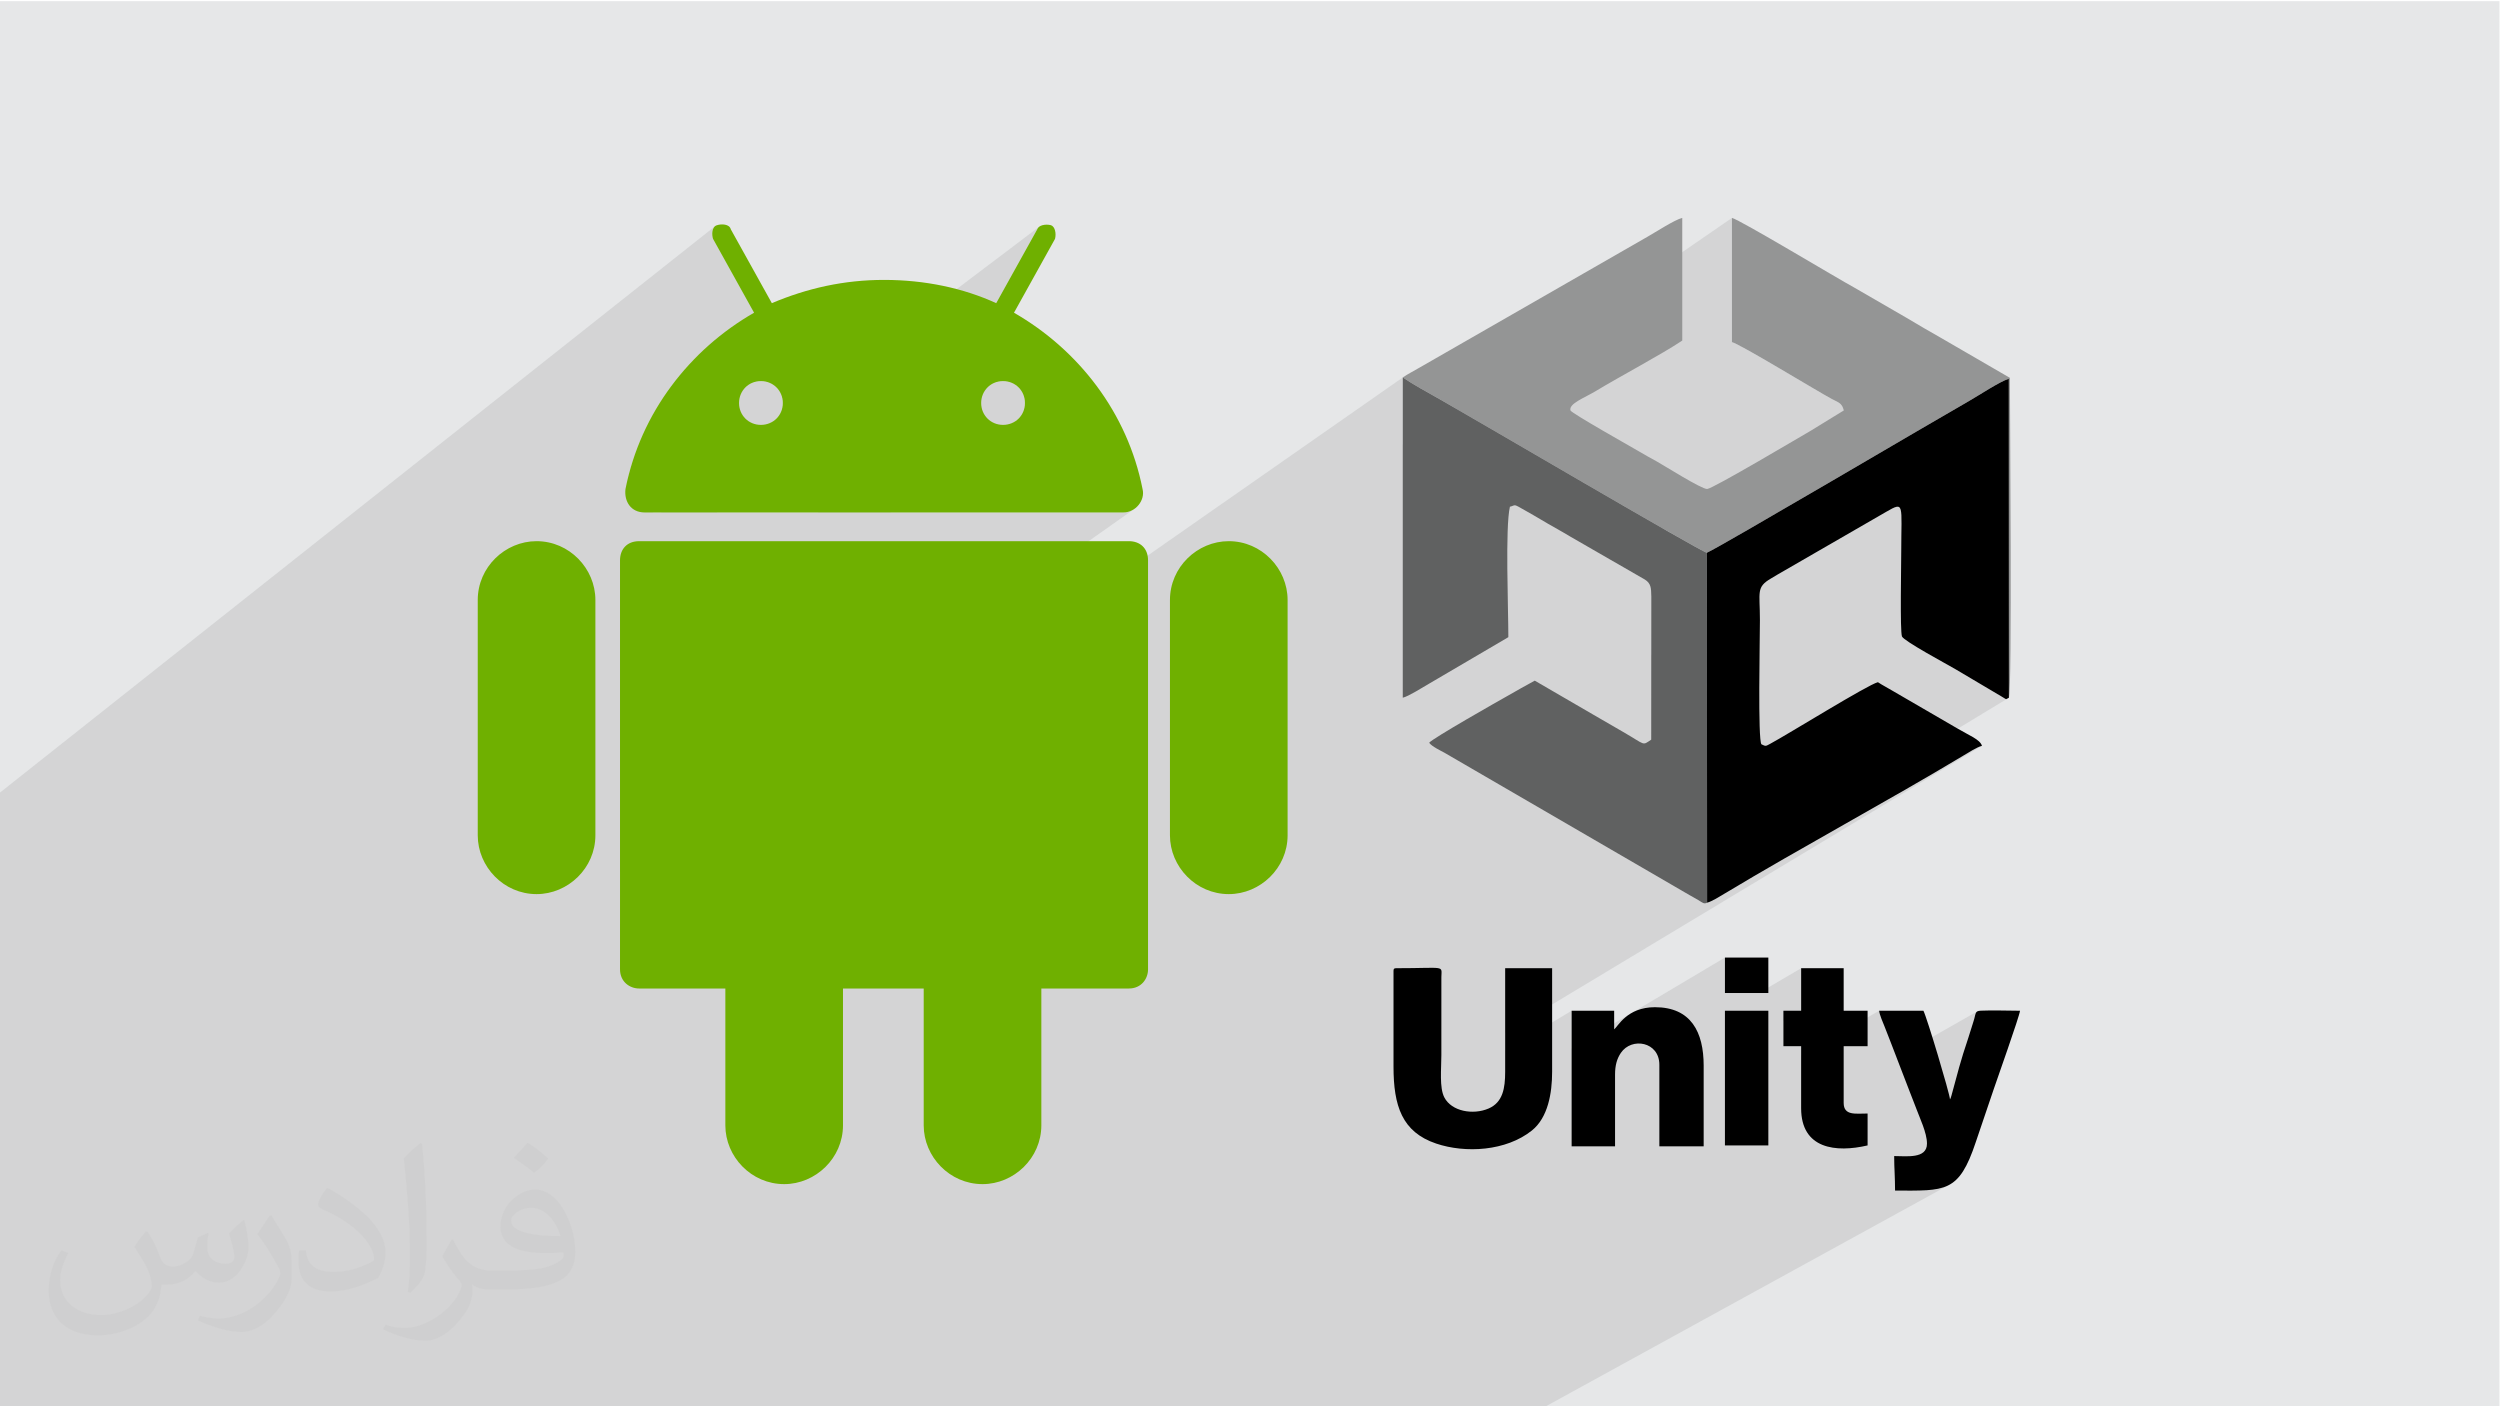
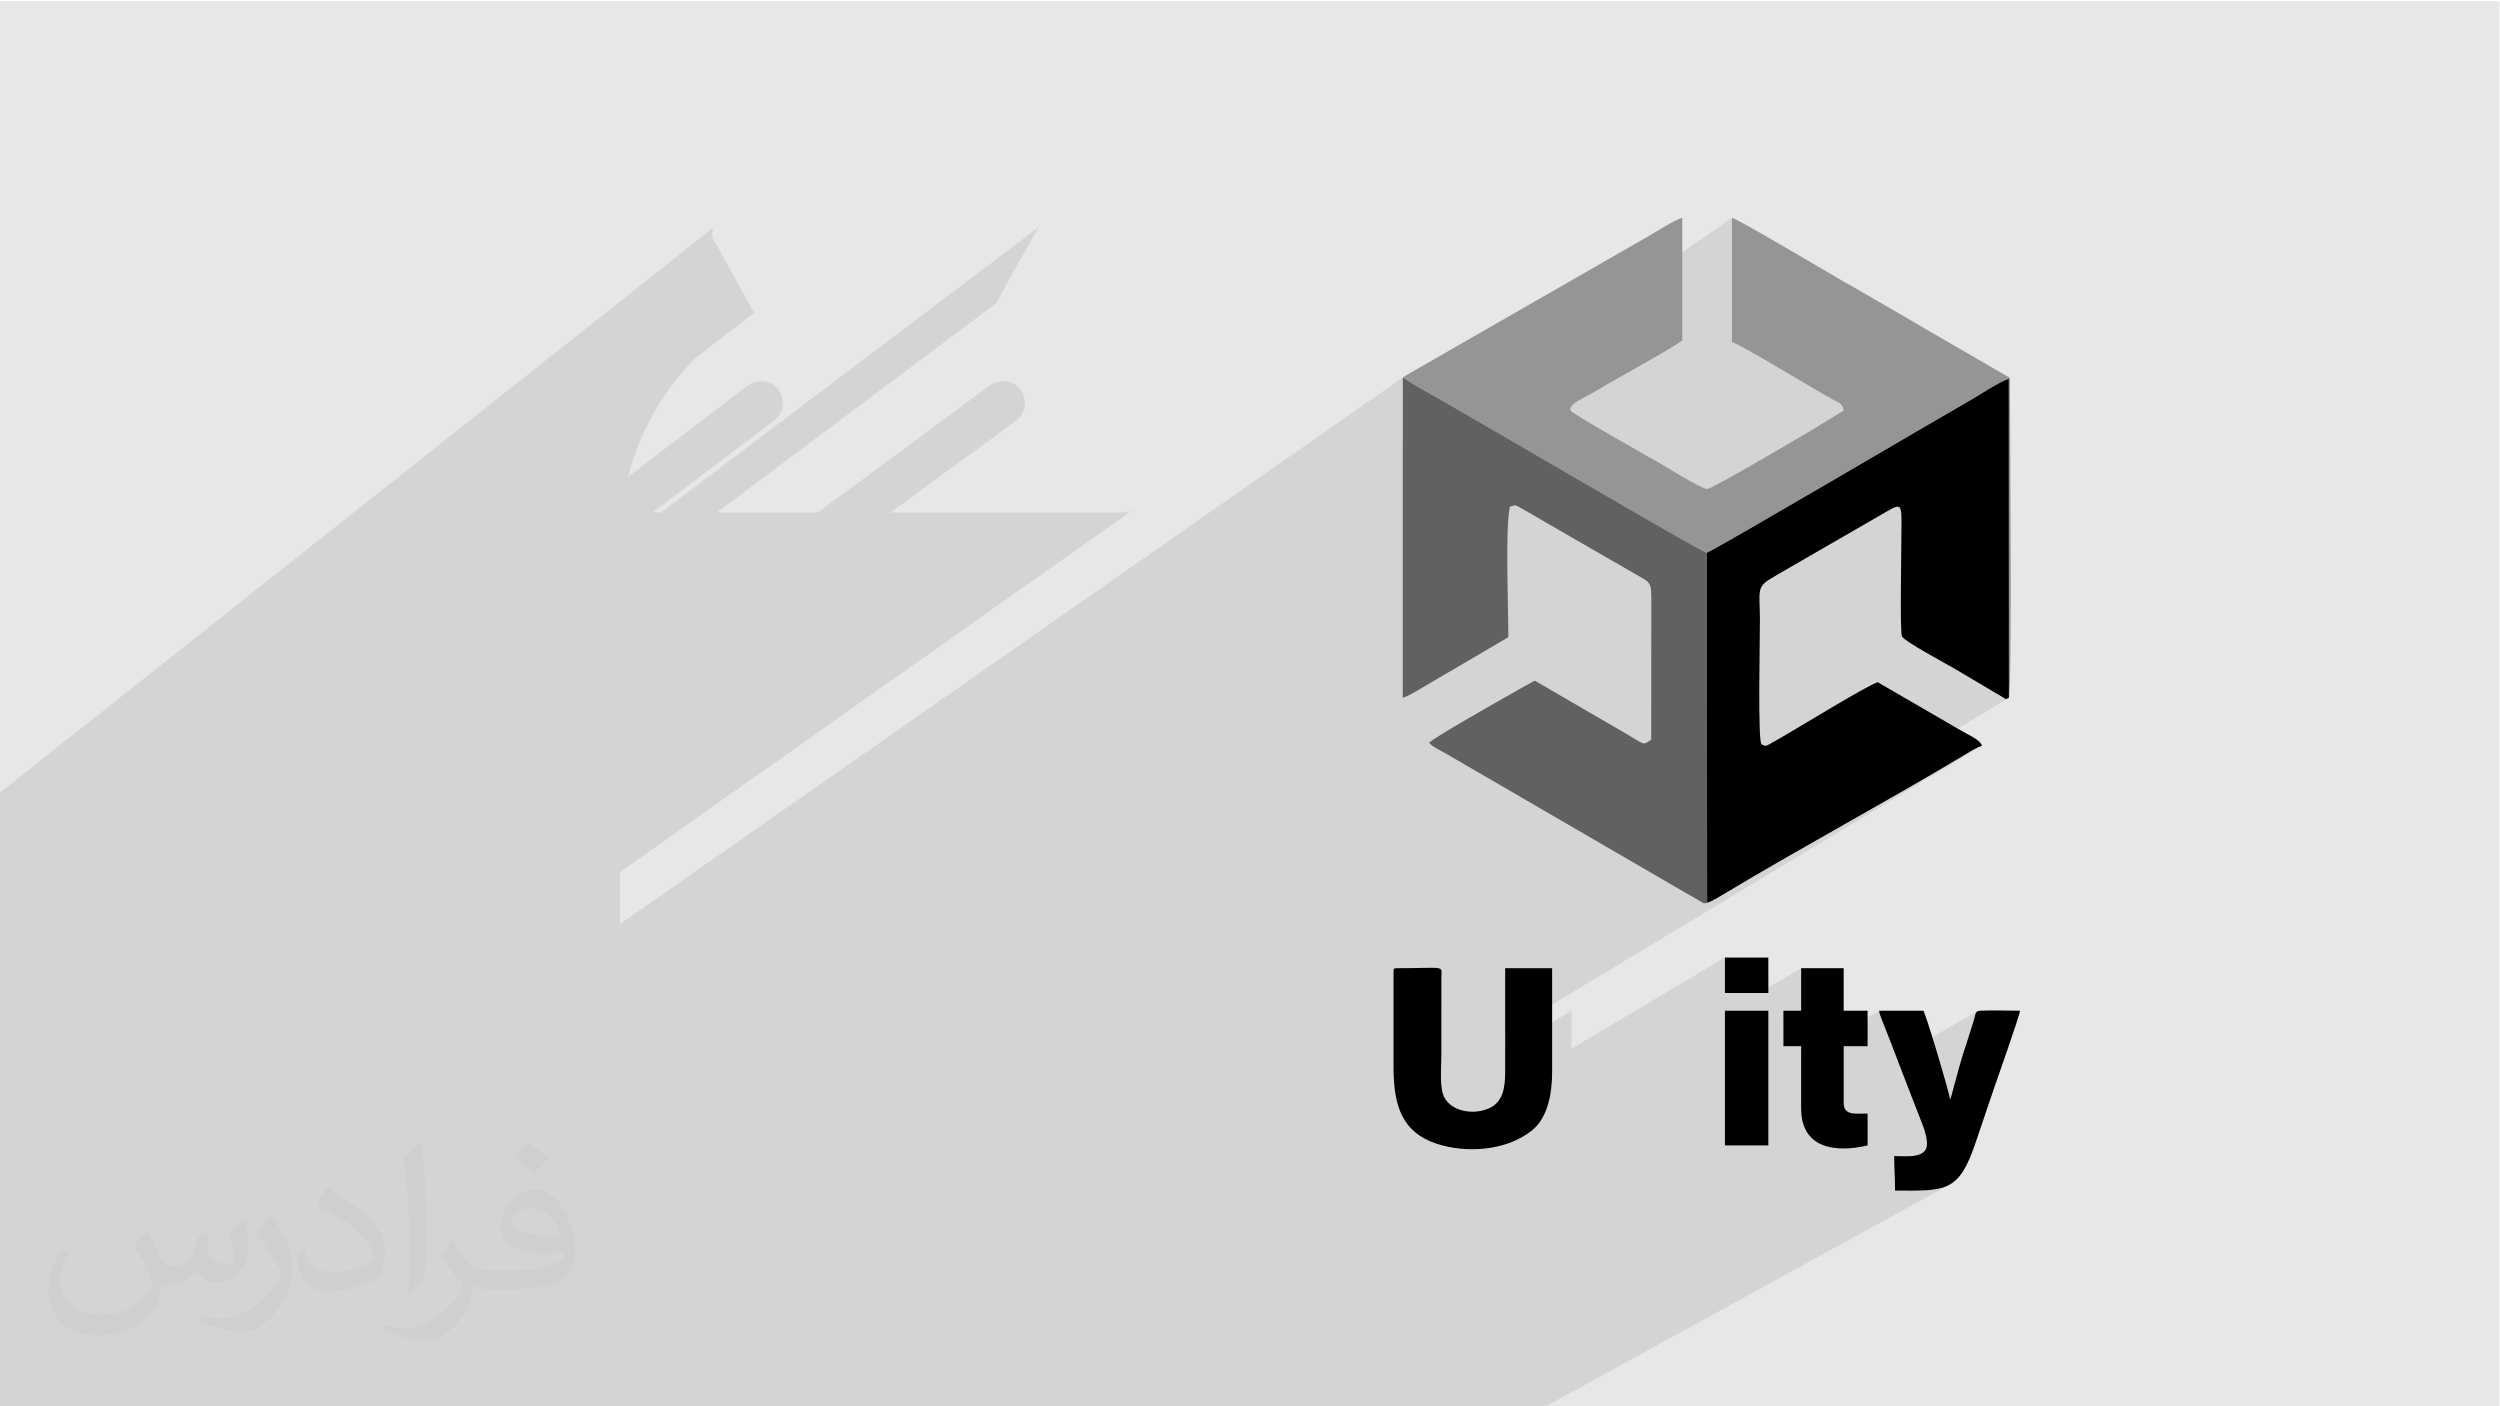
<svg xmlns="http://www.w3.org/2000/svg" xml:space="preserve" width="3.703in" height="2.083in" version="1.1" style="shape-rendering:geometricPrecision; text-rendering:geometricPrecision; image-rendering:optimizeQuality; fill-rule:evenodd; clip-rule:evenodd" viewBox="0 0 3703.33 2083.33">
  <defs>
    <style type="text/css">
   
    .fil3 {fill:#6FB000}
    .fil0 {fill:#E6E7E8}
    .fil6 {fill:black}
    .fil5 {fill:#606161}
    .fil4 {fill:#949595}
    .fil2 {fill:#373435;fill-opacity:0.031}
    .fil1 {fill:#373435;fill-opacity:0.102}
   
  </style>
  </defs>
  <g id="Layer_x0020_1">
    <polygon class="fil0" points="-2.67,1.74 3702.66,1.74 3702.66,2084.93 -2.67,2084.93 " />
    <polygon class="fil1" points="-2.67,1502.41 -2.67,1501.02 -2.67,1492.56 -2.67,1484.43 -2.67,1483.06 -2.67,1483.04 -2.67,1478.16 -2.67,1433.77 -2.67,1431.11 -2.67,1427.57 -2.67,1420 -2.67,1391.67 -2.67,1330.66 -2.67,1326.35 -2.67,1190.76 -2.67,1176.13 1059.58,334.8 1057.6,336.76 1056.24,339.29 1055.42,342.2 1055.07,345.31 1055.14,348.41 1055.53,351.32 1056.19,353.86 1116.97,463.28 1028.96,531.46 1027.81,532.62 1020.72,540.13 1013.83,547.81 1007.14,555.69 1000.65,563.74 994.37,571.96 988.3,580.36 982.46,588.93 976.83,597.66 971.44,606.55 966.28,615.61 961.35,624.81 956.68,634.17 952.26,643.69 948.08,653.34 944.17,663.13 940.53,673.07 937.16,683.14 934.06,693.34 931.24,703.68 930.59,706.36 1108.85,570.06 1114.36,567.11 1120.49,565.25 1127.12,564.61 1133.75,565.25 1139.88,567.11 1145.39,570.06 1150.17,573.98 1154.09,578.76 1157.04,584.27 1158.9,590.4 1159.54,597.03 1158.9,603.66 1157.04,609.79 1154.09,615.3 1150.17,620.08 1145.39,624 966.74,759.17 979.15,759.17 1539.37,335.87 1537.61,337.59 1536.49,339.68 1475.69,449.1 1061.89,759.17 1211.41,759.17 1467.56,570.06 1473.07,567.11 1479.2,565.26 1485.83,564.61 1492.46,565.26 1498.59,567.11 1504.1,570.06 1508.88,573.98 1512.8,578.76 1515.75,584.28 1517.6,590.41 1518.25,597.03 1517.6,603.66 1515.75,609.8 1512.8,615.31 1508.87,620.09 1504.1,624.01 1319.08,759.17 1664.17,759.17 1670.79,758.35 1676.86,756.06 1682.22,752.54 918.38,1291.89 918.38,1368.91 2077.98,559.19 2077.98,658.91 2565.65,322.81 2565.65,506.84 2567.06,507.29 2569.03,508.11 2571.53,509.28 2574.52,510.78 2577.97,512.57 2581.85,514.65 2586.11,516.97 2590.72,519.54 2595.64,522.31 2600.85,525.27 2606.3,528.39 2611.95,531.65 2617.78,535.03 2623.74,538.51 2629.8,542.06 2635.93,545.65 2642.09,549.28 2648.24,552.9 2654.35,556.51 2660.39,560.07 2666.3,563.57 2672.07,566.98 2677.65,570.28 2683.02,573.44 2688.12,576.45 2692.93,579.28 2697.42,581.9 2701.54,584.29 2705.26,586.44 2708.55,588.31 2711.37,589.89 2713.67,591.15 2717.07,592.9 2720.1,594.39 2722.77,595.81 2725.1,597.35 2727.09,599.16 2728.78,601.43 2730.17,604.33 2731.28,608.06 2389.89,831.64 2436.89,858.74 2439.68,860.84 2441.84,863.09 2443.46,865.55 2444.62,868.31 2445.39,871.46 2445.85,875.07 2446.07,879.22 2446.15,883.98 2446.1,970.31 2619.7,859.3 2623.58,856.91 2624.91,856.13 2626.14,855.41 2627.31,854.71 2628.47,854.02 2629.65,853.31 2630.88,852.57 2632.2,851.77 2633.66,850.89 2794.09,758.27 2798.9,755.52 2802.99,753.32 2806.43,751.72 2809.25,750.81 2811.53,750.65 2813.31,751.3 2814.65,752.82 2815.62,755.3 2816.26,758.8 2816.63,763.37 2816.8,769.1 2816.8,776.05 2816.71,784.29 2816.57,793.87 2816.45,804.89 2816.39,817.39 2816.37,821.52 2816.32,827.36 2816.24,834.65 2816.14,843.11 2816.04,852.51 2815.95,862.57 2815.87,873.04 2815.81,883.66 2815.79,894.17 2815.82,904.31 2815.9,913.81 2816.04,922.43 2816.26,929.9 2816.57,935.96 2816.97,940.36 2817.47,942.83 2818.68,944.44 2821.18,946.61 2824.79,949.28 2829.35,952.35 2834.68,955.74 2840.62,959.38 2847,963.17 2853.64,967.04 2860.38,970.91 2867.04,974.69 2873.46,978.29 2879.46,981.65 2884.88,984.67 2889.55,987.26 2893.29,989.37 2895.93,990.89 2965.46,1032.06 2968.1,1033.62 2969.81,1034.73 2970.88,1035.42 2971.57,1035.72 2972.14,1035.65 2972.88,1035.26 2974.05,1034.57 2975.92,1033.62 2497.9,1323.15 2499.7,1324.2 2503.09,1326.22 2504.86,1327.26 2506.51,1328.2 2508.09,1329.07 2509.63,1329.91 2511.19,1330.76 2512.81,1331.67 2514.53,1332.66 2516.4,1333.79 2518.15,1334.91 2519.77,1335.96 2521.3,1336.9 2522.76,1337.64 2524.22,1338.11 2525.69,1338.25 2527.21,1337.99 2528.83,1337.27 2531.62,1336.4 2534.81,1335.06 2538.27,1333.37 2541.85,1331.45 2545.41,1329.42 2547.43,1328.22 2554.6,1323.9 2565.39,1317.44 2576.24,1310.99 2587.14,1304.54 2598.09,1298.11 2609.1,1291.68 2620.15,1285.26 2631.23,1278.84 2642.35,1272.43 2653.51,1266.03 2664.69,1259.63 2675.89,1253.24 2687.11,1246.85 2698.34,1240.46 2709.58,1234.08 2720.83,1227.7 2732.08,1221.32 2743.33,1214.94 2754.57,1208.57 2765.8,1202.2 2777.02,1195.82 2788.21,1189.45 2799.38,1183.07 2810.52,1176.7 2821.63,1170.32 2832.71,1163.94 2843.74,1157.56 2854.73,1151.17 2865.67,1144.78 2876.56,1138.39 2887.39,1131.99 2897.25,1126.12 2914.92,1115.49 2918.52,1113.34 2922.29,1111.17 2926.07,1109.1 2929.73,1107.28 2933.09,1105.85 2936.01,1104.93 2229.68,1529.93 2229.68,1556.35 2328.13,1497.34 2328.13,1553.44 2415.65,1501.42 2413.9,1502.57 2555.24,1418.57 2555.24,1471.09 2605.53,1471.09 2668.13,1434.33 2668.13,1497.34 2641.88,1512.62 2641.88,1549.85 2668.13,1549.85 2668.13,1563.88 2783.65,1497.34 2784.06,1499.81 2784.85,1502.77 2785.92,1506.06 2787.17,1509.51 2788.52,1512.96 2789.85,1516.26 2791.08,1519.23 2792.1,1521.72 2793.36,1524.91 2794.57,1528 2795.74,1531.03 2796.89,1534.03 2798.04,1537.02 2799.2,1540.04 2800.4,1543.12 2801.66,1546.28 2809.41,1566.39 2929.28,1498.2 2927.83,1499.31 2926.85,1500.95 2926.1,1503.21 2925.36,1506.17 2924.4,1509.93 2922.98,1514.58 2922.03,1517.47 2921.13,1520.32 2920.26,1523.15 2919.41,1525.96 2918.54,1528.79 2917.66,1531.65 2916.73,1534.56 2915.74,1537.54 2913.66,1543.78 2911.72,1549.7 2909.91,1555.34 2908.21,1560.76 2906.61,1565.98 2905.09,1571.06 2903.64,1576.03 2902.24,1580.94 2900.87,1585.82 2899.51,1590.72 2898.16,1595.69 2896.79,1600.75 2895.39,1605.96 2893.94,1611.36 2892.42,1616.99 2890.82,1622.89 2890.77,1623.07 2890.66,1623.43 2890.52,1623.9 2890.35,1624.43 2890.2,1624.96 2890.06,1625.42 2889.95,1625.76 2889.91,1625.91 2889.11,1627.74 2889.07,1627.82 2889.03,1627.92 2888.98,1628.03 2888.92,1628.15 2888.87,1628.27 2888.8,1628.39 2888.74,1628.5 2888.68,1628.61 2843.3,1654.01 2843.33,1654.08 2844.61,1657.26 2845.91,1660.55 2847.21,1663.92 2848.48,1667.35 2849.69,1670.83 2850.83,1674.31 2851.86,1677.79 2852.76,1681.24 2853.5,1684.63 2854.06,1687.94 2854.42,1691.16 2854.54,1694.25 2854.2,1698.22 2853.2,1701.6 2851.6,1704.43 2849.49,1706.76 2846.91,1708.63 2806.35,1731.14 2806.39,1731.99 2806.5,1735.05 2806.63,1738.11 2806.75,1741.17 2806.87,1744.24 2806.98,1747.35 2807.08,1750.5 2807.16,1753.71 2807.23,1756.99 2807.27,1760.36 2807.28,1763.83 2820.63,1763.85 2832.78,1763.85 2843.83,1763.69 2853.87,1763.25 2862.97,1762.42 2871.24,1761.06 2878.74,1759.06 2885.59,1756.29 2287.07,2084.93 2225.7,2084.93 2168.83,2084.93 2151.64,2084.93 2137.03,2084.93 2073.48,2084.93 2073.35,2084.93 2072.42,2084.93 2070.12,2084.93 2065.95,2084.93 2050.88,2084.93 2001.28,2084.93 1948.93,2084.93 1935.05,2084.93 1918.43,2084.93 1897.85,2084.93 1889.63,2084.93 1874.54,2084.93 1858.22,2084.93 1847.06,2084.93 1831.7,2084.93 1810.05,2084.93 1799.09,2084.93 1785.3,2084.93 1763.54,2084.93 1741.12,2084.93 1723.55,2084.93 1716.96,2084.93 1663.02,2084.93 1658.09,2084.93 1634.12,2084.93 1591.21,2084.93 1572.88,2084.93 1572.09,2084.93 1560.12,2084.93 1555.03,2084.93 1514.39,2084.93 1505.47,2084.93 1467.7,2084.93 1459.02,2084.93 1447.64,2084.93 1434.05,2084.93 1433.87,2084.93 1396.46,2084.93 1347.72,2084.93 1307.29,2084.93 1304.28,2084.93 1304.23,2084.93 1291.74,2084.93 1291.72,2084.93 1288.53,2084.93 1272.3,2084.93 1249.3,2084.93 1240.16,2084.93 1231.41,2084.93 1229.02,2084.93 1203.69,2084.93 1163.59,2084.93 1112.33,2084.93 1019.77,2084.93 1015.89,2084.93 980.08,2084.93 949.42,2084.93 926.26,2084.93 872.31,2084.93 872,2084.93 811.85,2084.93 716.58,2084.93 714.09,2084.93 710.01,2084.93 703.77,2084.93 703.22,2084.93 703.1,2084.93 702.02,2084.93 671.19,2084.93 661.43,2084.93 647.39,2084.93 639.1,2084.93 635.78,2084.93 594.74,2084.93 593.66,2084.93 590.19,2084.93 584.21,2084.93 549.94,2084.93 489.68,2084.93 479.39,2084.93 476.24,2084.93 473.25,2084.93 443.53,2084.93 441.3,2084.93 438.93,2084.93 425.89,2084.93 376.93,2084.93 326.34,2084.93 317.28,2084.93 309.42,2084.93 275.84,2084.93 248.77,2084.93 158.96,2084.93 152.85,2084.93 145.91,2084.93 141.83,2084.93 42.97,2084.93 -0.54,2084.93 -2.67,2084.93 -2.67,2072.89 -2.67,2048.52 -2.67,2012.05 -2.67,1942.24 -2.67,1937.08 -2.67,1909.89 -2.67,1892.12 -2.67,1753.96 -2.67,1724.7 -2.67,1710.49 -2.67,1662.36 -2.67,1655.47 -2.67,1556.87 -2.67,1523.67 -2.67,1510 " />
    <path class="fil2" d="M219.02 1825.24c7,11 12,21 16,32 3,7 5,19 21,19 5,0 11,-1 17,-5 7,-3 12,-9 14,-17l6 -21 15 -7 1 1c-2,8 -2,15 -2,21 0,18 15,24 27,24 7,0 13,-3 13,-10 0,-8 -4,-22 -8,-35 7,-7 14,-14 22,-20l1 1c4,15 6,30 6,40 0,10 -4,20 -8,27 -7,14 -20,25 -36,25 -12,0 -25,-6 -34,-17l-1 0c-9,11 -22,20 -43,20l-7 0c-1,14 -4,24 -9,33 -13,25 -50,42 -85.01,42 -49,0 -73.01,-28 -73.01,-66 0,-23 7,-45 19,-60l10 4c-7,14 -12,27 -12,40 0,35 29,52 61,52 30,0 68.01,-20 75.01,-42 -2,-25 -12,-36 -26,-59 4,-7 10,-15 17,-23l1 0 0 0 2 1 0 0 0 0 0 0 0.02 -0.01 -0.01 0.01 0 0zm563.05 -132.01c10,6 20,14 30,23 -6,8 -12,15 -21,21 -10,-8 -20,-15 -30,-22 7,-8 14,-15 20,-22l1 0 0 0 0 0 0 0zm5 96.01c-17,0 -30,11 -30,19 0,17 33,23 73.01,23 -5,-20 -22,-42 -43,-42l0 0 -0.01 0zm-37 93.01c22,0 41,-1 55,-4 16,-4 30,-12 30,-18 0,-2 0,-3 -1,-5 -9,1 -19,1 -29,1 -29,0 -52,-7 -60,-23 -2,-4 -4,-10 -4,-15 0,-16 7,-32 19,-42 10,-9 21,-14 33,-14 20,0 37,17 48,42 6,14 11,30 11,51 0,14 -4,25 -12,34 -16,15 -45,21 -90.01,21l-20 0 0 0 -5 0c-11,0 -19,-2 -25,-7l-1 0c0,2 1,5 1,7 0,10 -3,23 -10,33 -20,30 -42,43 -60,43 -19,0 -42,-7 -63,-17l4 -7c7,3 16,5 29,5 34,0 78.01,-33 84.01,-64 -1,-3 -3,-6 -7,-10 -10,-12 -16,-22 -22,-32 5,-10 10,-18 14,-25l2 0c14,29 28,46 57,46l4 0 0 0 21 0 0 0 -3 0 0 0 0 0 0 0zm-146.01 31c2,-14 3,-29 3,-43l0 -21c0,-39 -5,-96.01 -9,-133.01 7,-8 17,-17 25,-23l2 1c5,47 7,101.01 7,151.01 0,13 -1,26 -2,35 -1,12 -8,21 -22,35l-3 -1 0 0 -1 -1 0 0 0 0 0 0zm-151.02 -62.01c1,18 10,33 41,33 20,0 36,-5 55,-14 3,-2 5,-3 5,-5 0,-12 -9,-27 -24,-41 -14,-13 -34,-25 -51,-32 -6,-3 -8,-5 -8,-8 0,-5 7,-17 13,-24l2 0c20,11 43,27 60,44 15,16 25,33 25,51 0,13 -4,26 -11,38 -22,11 -46,20 -70.01,20 -29,0 -48,-13 -48,-45 0,-3 0,-9 1,-16l10 0 0 0 0 -1 0 0 0 0 0 0 0 0 0.01 0zm-52 -52l18 29c7,11 13,22 13,41l0 24c0,19 -12,39 -32,60 -15,14 -29,20 -42,20 -19,0 -40,-6 -65,-17l3 -7c8,2 17,4 28,4 35,0 72.01,-26 88.01,-58 2,-4 3,-7 3,-9 0,-4 -2,-8 -4,-11 -9,-17 -19,-33 -30,-47 6,-9 12,-18 18,-27l2 0 0 0 0 -2 0 0 0 0 0 0 0 0 -0.01 0z" />
    <g id="_2210487863232">
-       <path class="fil3" d="M1668.21 801.71l-721.46 0c-18.24,0 -28.37,12.16 -28.37,28.37l0 605.96c0,18.24 14.19,28.37 28.37,28.37l127.68 0 0 202.66c0,46.62 38.49,87.14 87.14,87.14 46.62,0 87.14,-38.51 87.14,-87.14l0 -202.66 119.57 0 0 202.66c0,46.62 38.5,87.14 87.14,87.14 46.62,0 87.14,-38.51 87.14,-87.14l0 -202.66 129.69 0c18.24,0 28.37,-14.19 28.37,-28.37l0 -605.96c0,-18.24 -12.15,-28.37 -28.37,-28.37l0 0 -2.03 0 -2.02 0zm-715.38 -42.55l711.33 0c18.24,0 32.42,-18.24 28.37,-34.45 -22.28,-113.48 -95.24,-206.71 -190.5,-261.43l60.8 -109.43c2.03,-8.11 0,-18.24 -6.09,-20.26 -8.1,-2.03 -18.24,0 -20.26,6.09l-60.8 109.43c-48.65,-22.28 -105.38,-34.45 -166.19,-34.45 -58.77,0 -113.49,12.16 -166.19,34.45l-60.8 -109.43c-2.03,-8.11 -14.19,-8.11 -20.27,-6.09 -8.1,2.03 -8.1,14.19 -6.07,20.26l60.79 109.43c-95.24,54.72 -168.2,147.94 -190.5,261.43 -2.03,18.24 8.1,34.45 28.37,34.45l0 0 -2.03 0 0.02 0zm565.42 -162.13c0,18.24 -14.19,32.42 -32.43,32.42 -18.24,0 -32.42,-14.19 -32.42,-32.42 0,-18.24 14.19,-32.43 32.42,-32.43 18.24,0 32.43,14.19 32.43,32.43zm-391.13 -32.43c18.24,0 32.43,14.19 32.43,32.43 0,18.24 -14.19,32.42 -32.43,32.42 -18.24,0 -32.42,-14.19 -32.42,-32.42 0,-18.24 14.19,-32.43 32.42,-32.43zm693.09 237.11c-46.62,0 -87.14,38.51 -87.14,87.15l0 348.57c0,46.61 38.51,87.14 87.14,87.14 46.62,0 87.15,-38.51 87.15,-87.14l0 -348.57c0,-46.62 -38.5,-87.15 -87.15,-87.15zm-1025.46 0c-46.62,0 -87.14,38.51 -87.14,87.15l0 348.57c0,46.61 38.51,87.14 87.14,87.14 46.62,0 87.15,-38.51 87.15,-87.14l0 -348.57c0,-46.62 -38.5,-87.15 -87.15,-87.15z" />
      <g>
        <g>
          <path class="fil4" d="M2077.98 559.19c16.09,10.82 36.71,21.99 55.39,32.57 48.19,27.28 385.2,225.09 395.14,227.09 19.37,-8.31 340.02,-197.36 388.7,-225.02 14.4,-8.18 45.43,-28.79 58.54,-32.69l0.16 472.48c5.15,-12.44 1.5,-421.48 1.5,-473.87l-101.93 -59.1c-17.82,-9.96 -33.19,-19.17 -50.88,-29.63l-77.23 -44.69c-24.24,-13.11 -169.91,-100.76 -181.73,-103.52l0 184.03c11.85,2.76 126.22,72.64 148.02,84.31 9.59,5.13 15.01,5.74 17.61,16.9l-48.42 29.79c-13.06,7.47 -146.09,86.53 -153.99,86.59 -8.65,0.07 -63.3,-34.54 -75.22,-41.17 -9.57,-5.33 -17.31,-9.44 -26.47,-14.94 -5.63,-3.37 -99.65,-56.34 -100.76,-60.26 -2.86,-10.15 20.97,-18.7 37.81,-28.9 35.21,-21.32 97.36,-54.22 127.81,-74.62l0 -181.72c-11.12,2.59 -40.09,21.54 -52.2,28.31l-336.12 192.96c-8.88,5.34 -17.71,9.53 -25.75,15.1z" />
          <path class="fil5" d="M2528.83 1337.27l-0.32 -518.42c-9.94,-2 -346.96,-199.81 -395.14,-227.09 -18.68,-10.57 -39.3,-21.74 -55.39,-32.57l0 474.43c8.66,-2.02 29.98,-15.66 38.99,-20.81l117.43 -68.9c0,-42.26 -4.82,-162.65 2.3,-193.23 9.57,-2.23 3.42,-5.42 23.72,6.18 7.83,4.47 14.36,8.09 21.87,12.64 14.85,9 28.84,16.31 43.7,25.31l110.88 63.94c8.35,5.47 9.21,11.63 9.27,25.24l-0.11 211.74c-13.8,9.24 -7.65,8.12 -41.53,-11.38 -14.83,-8.54 -29.21,-16.96 -43.7,-25.3l-87.3 -50.73c-14.26,7.54 -25.43,14.26 -39.81,22.3 -13,7.27 -111.97,63.39 -116.61,69.72 4.12,5.63 16.31,11.26 23.71,15.39l336.12 195.26c9.69,5.73 16.88,9.67 26.17,15.24 4.93,2.96 8.08,4.36 13.31,7.57 4.88,3 7.95,6.1 12.44,3.48z" />
          <path class="fil6" d="M2528.51 818.85l0.32 518.42c6.77,-1.57 19.33,-9.5 25.76,-13.36 114.73,-68.98 240.47,-136.33 354.25,-204.73 6.68,-4.02 20.1,-12.6 27.17,-14.24 -2.53,-9.46 -19.74,-15.8 -36.35,-25.76l-97.49 -56.63c-7.39,-4.48 -13.46,-7.35 -20.28,-11.92 -14.62,3.41 -133.46,77.29 -159.67,91.31 -6.83,3.65 -6.3,3.85 -12.85,0.7 -5.52,-5.52 -2.3,-155.15 -2.3,-184.03 0,-42 -5.89,-48.61 16.52,-61.69 3.69,-2.16 5.98,-3.54 10.08,-6.02l160.43 -92.62c27.68,-15.98 22.31,-11.63 22.31,59.12 0,17.05 -1.91,117.87 1.07,125.44 2.72,6.9 67.57,41.65 78.46,48.06l69.52 41.17c8.5,4.8 4.28,4.43 10.46,1.56l-0.16 -472.48c-13.11,3.9 -44.15,24.5 -58.54,32.69 -48.69,27.66 -369.34,216.7 -388.7,225.02z" />
        </g>
        <path class="fil6" d="M2064.27 1438.27l0 141.78c0,58.2 12.54,96.98 63.16,114.06 43.51,14.69 103.63,11.24 141.83,-19.34 23.91,-19.14 29.99,-55.55 29.99,-86.84l0 -153.59 -69.57 0 0 153.59c0,24.11 -3.42,45.13 -24.52,54.24 -23.04,9.94 -54.94,4.32 -65.67,-16.56 -7.42,-14.45 -4.33,-42.05 -4.33,-62.63l0.02 -115.54c0.24,-17.97 7.13,-13.1 -66.97,-13.1 -3.02,0 -3.94,0.91 -3.94,3.94z" />
-         <path class="fil6" d="M2391.15 1524.91l0 -27.57 -63.01 0 0 200.85 64.32 0 0 -106.33c0,-13.66 2.83,-23.54 8.61,-32.09 15.95,-23.6 57.03,-16.74 57.03,17.65l0 120.77 65.64 0 0 -119.46c0,-49.72 -18.64,-86.64 -72.2,-86.64 -41.44,0 -54.92,28.81 -60.39,32.82z" />
        <path class="fil6" d="M2854.54 1694.25c0,22.83 -30.56,18.38 -48.57,18.38 0,18.45 1.31,32.41 1.31,51.2 74.52,0 94.41,3.91 119.63,-72.03l26.26 -77.45c4.13,-12.38 38.56,-109.07 39.22,-117 -18.57,0 -39.65,-0.96 -57.88,-0.11 -9.64,0.44 -6.94,3.71 -11.52,17.36 -2.61,7.79 -4.5,14.9 -7.23,22.96 -11.56,34.17 -16.16,53.1 -24.93,85.35 -0.05,0.19 -0.88,2.93 -0.92,3.02l-0.8 1.83c-0.08,0.19 -0.26,0.6 -0.43,0.88 -0.83,-9.96 -34.27,-121.61 -39.38,-131.28l-65.64 0c0.48,5.8 6.09,18.52 8.44,24.38 3.47,8.65 6.13,15.98 9.57,24.56l27.74 72.03c3.24,8.77 6.46,16.06 9.54,24.59 4.63,12.86 15.6,35.24 15.6,51.35z" />
        <path class="fil6" d="M2668.13 1497.34l-26.26 0 0 52.51 26.26 0 0 91.89c0,60.56 51.61,66.05 98.46,55.13l0 -47.26c-17.76,0 -35.44,3.5 -35.44,-15.75l0 -84.02 35.44 0 0 -52.51 -35.44 0 0 -63.01 -63.01 0 0 63.01z" />
        <polygon class="fil6" points="2555.24,1696.88 2619.56,1696.88 2619.56,1497.34 2555.24,1497.34 " />
        <polygon class="fil6" points="2555.24,1471.09 2619.56,1471.09 2619.56,1418.57 2555.24,1418.57 " />
      </g>
    </g>
  </g>
</svg>